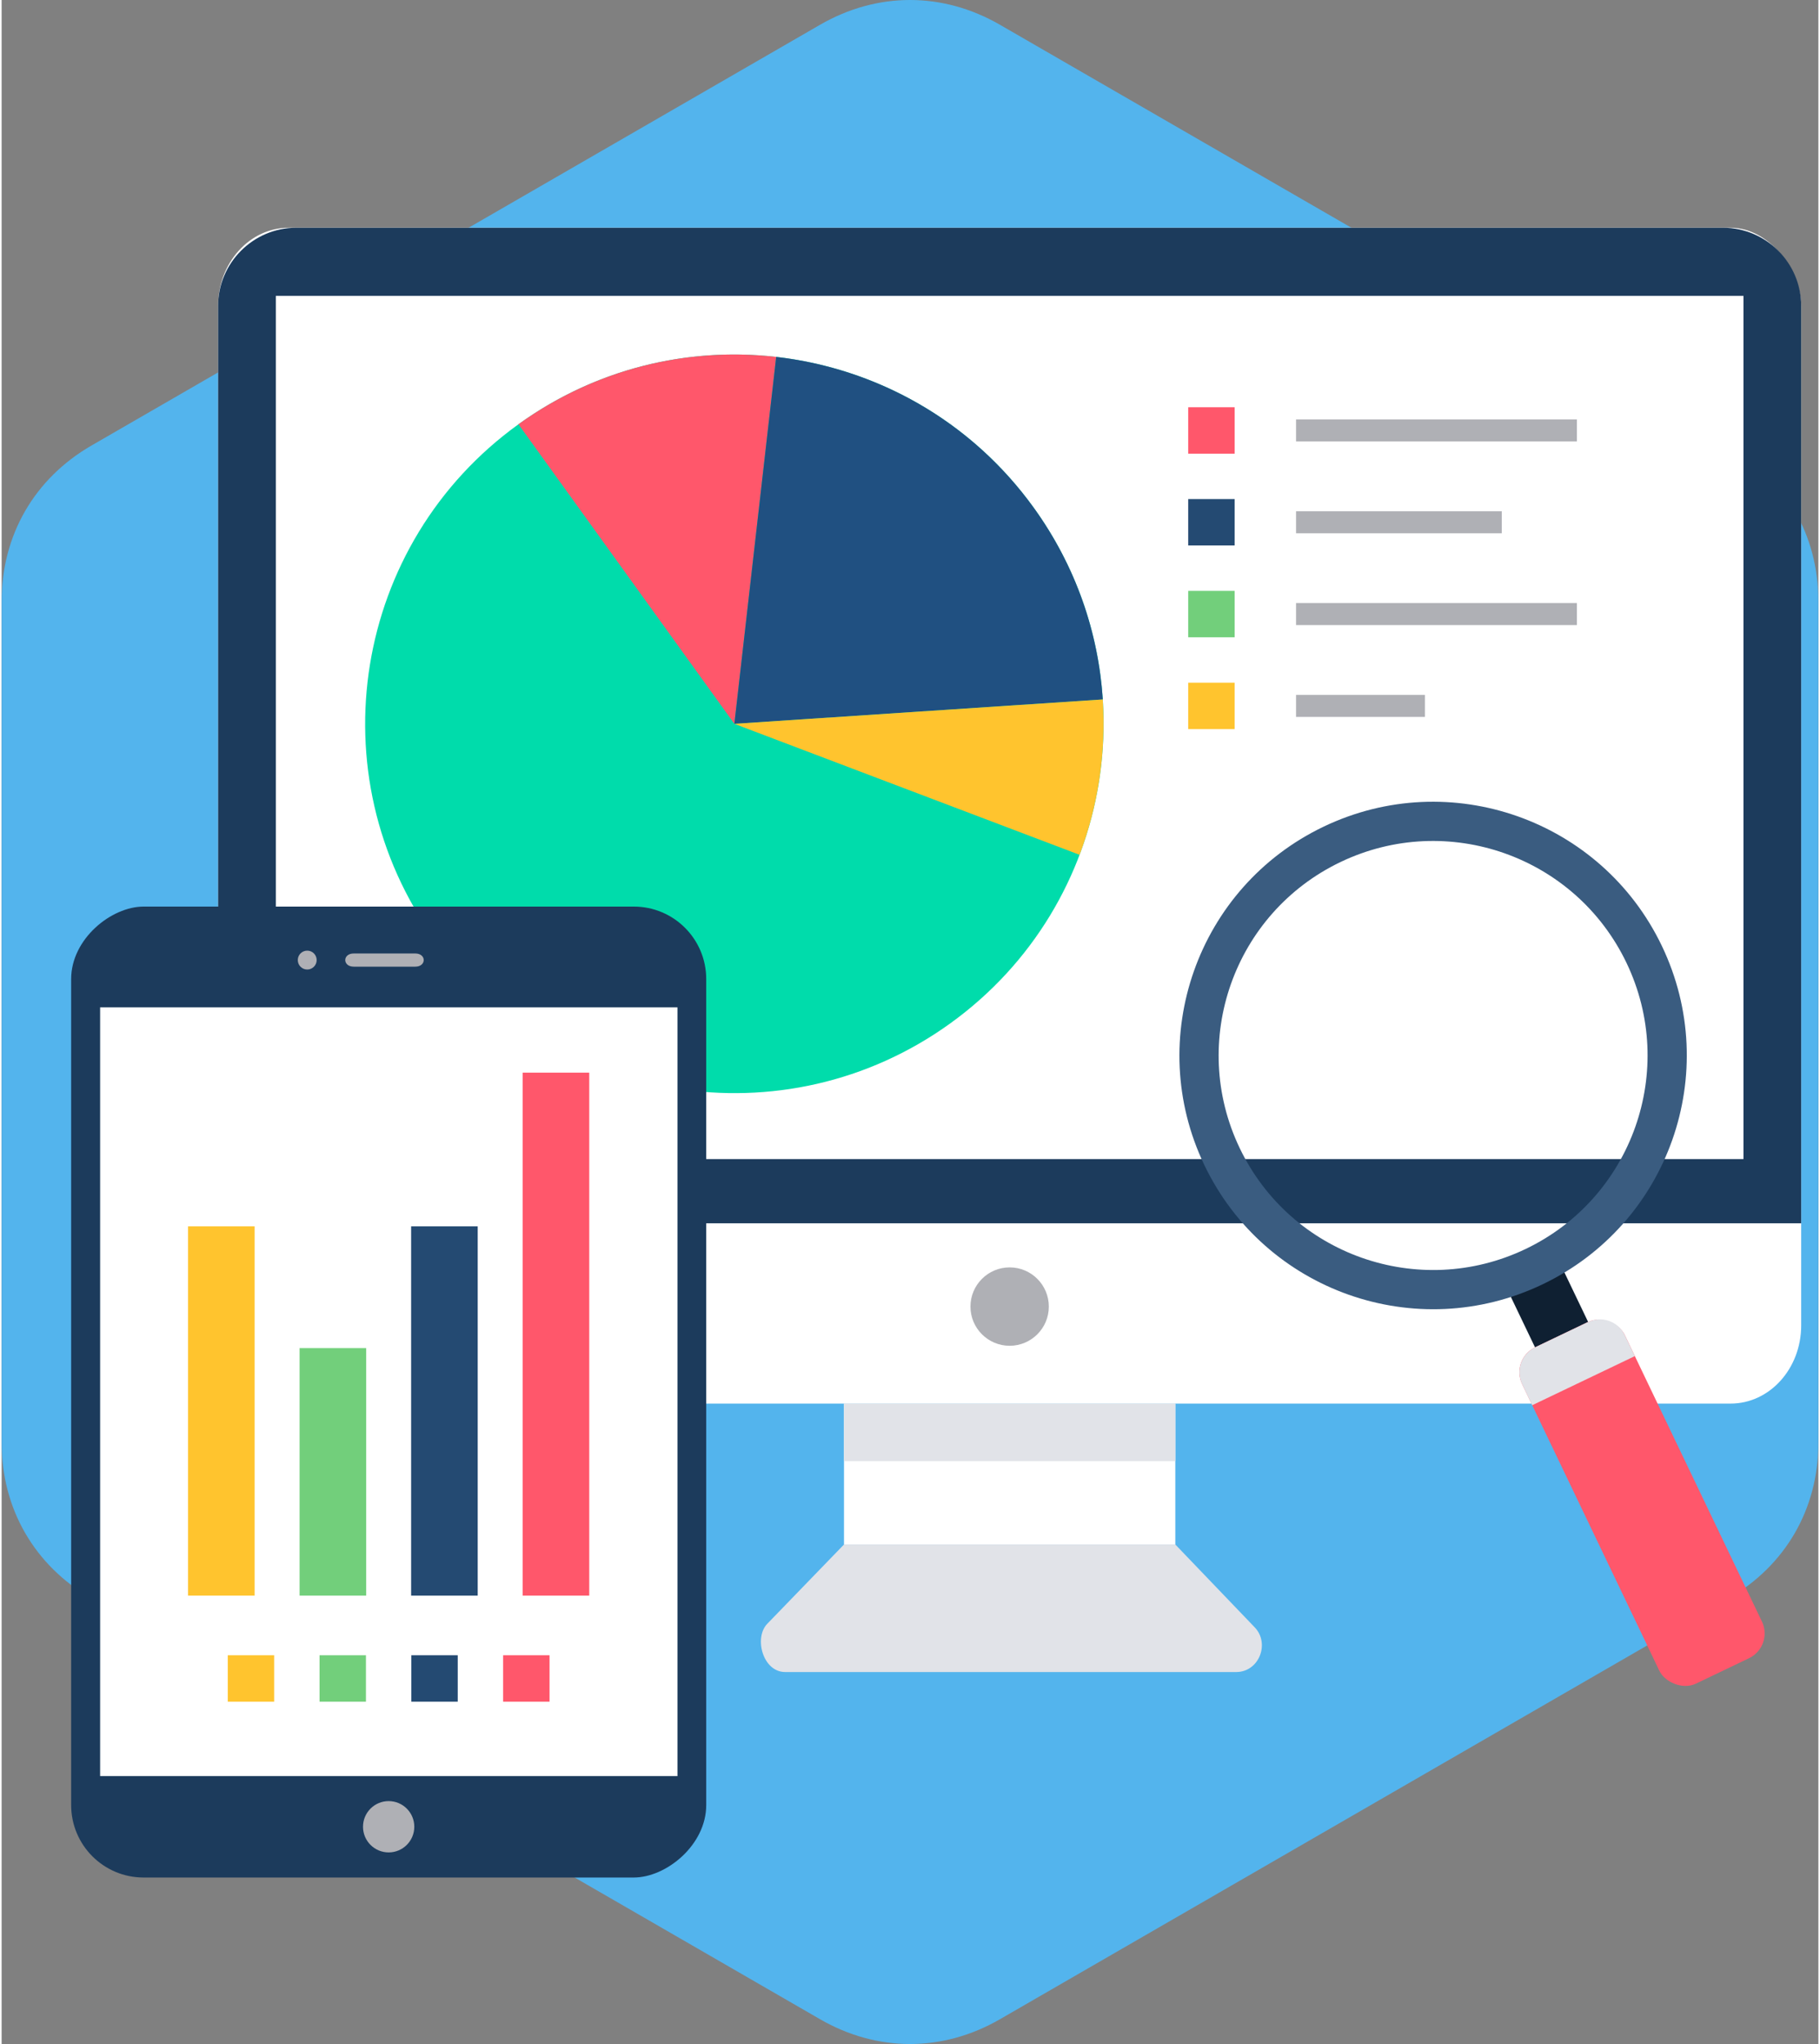
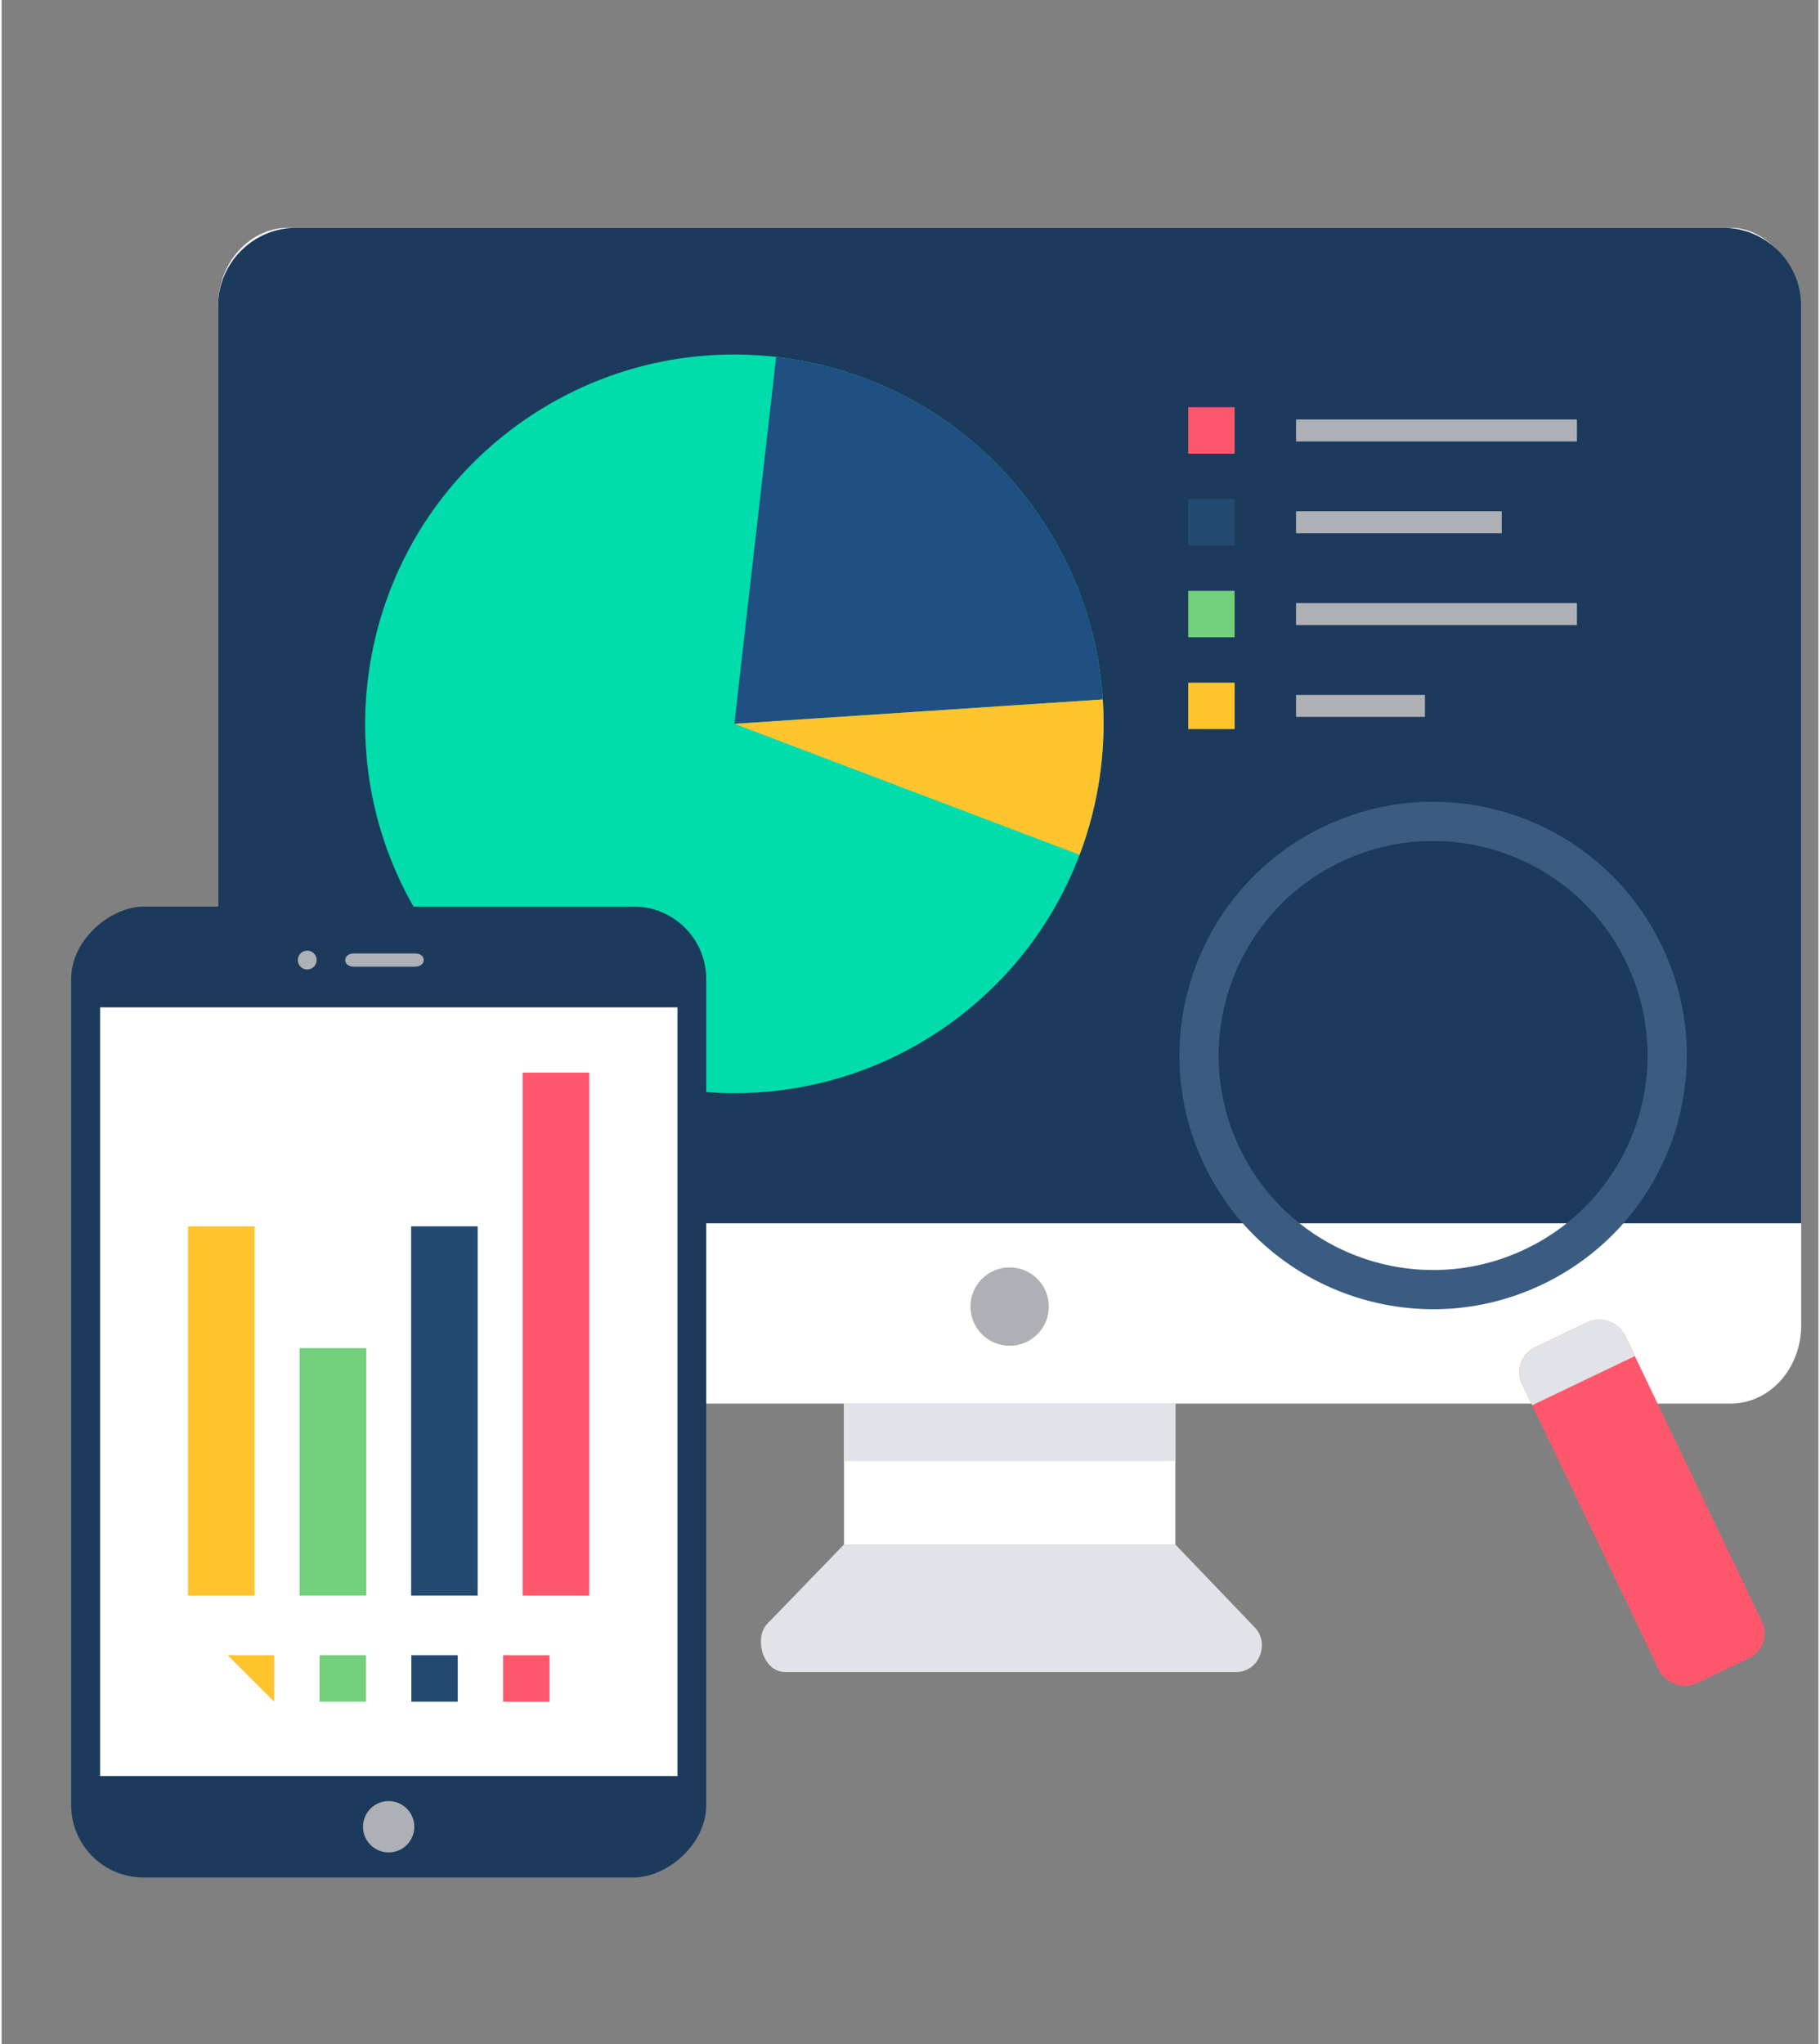
<svg xmlns="http://www.w3.org/2000/svg" clip-rule="evenodd" fill-rule="evenodd" height="128" image-rendering="optimizeQuality" shape-rendering="geometricPrecision" text-rendering="geometricPrecision" viewBox="0 0 150690 169499" width="114">
  <rect x="0" y="0" width="150690" height="169499" fill="#808080" stroke="none" />
  <g id="Layer_x0020_1">
    <g id="_601676744">
-       <path d="m82806 2054 60425 34888c4744 2740 7459 7443 7459 12921v69772c0 5478-2715 10181-7459 12921l-60425 34888c-4745 2739-10176 2739-14921 0l-60426-34888c-4744-2740-7459-7443-7459-12921v-69772c0-5478 2715-10181 7459-12921l60426-34888c4745-2739 10176-2739 14921 0z" fill="#53b4ed" />
      <g>
        <rect fill="#fff" height="97506" rx="5850" ry="6476" width="131307" x="17957" y="18886" />
        <path d="m24433 18887h118355c3562 0 6476 2913 6476 6475v76080h-131307v-76080c0-3562 2914-6475 6476-6475z" fill="#1c3b5c" />
-         <path d="m22744 24535h121733v71582h-121733z" fill="#fff" />
        <circle cx="83610" cy="108348" fill="#afb0b5" r="3250" />
        <path d="m69870 116392h27482v11685h-27482z" fill="#fff" />
        <g fill="#e1e3e8">
          <path d="m69870 116392h27482v4772h-27482z" />
          <path d="m64992 138653h37406c1907 0 2816-2376 1540-3706l-6587-6870h-27481l-6365 6577c-1120 1157-373 3999 1487 3999z" />
        </g>
      </g>
      <path d="m42867 35183c13719-9891 32859-6788 42750 6931 9891 13718 6788 32858-6931 42749-13718 9891-32857 6788-42749-6931-9890-13719-6788-32857 6930-42749z" fill="#00dcab" />
-       <path d="m42868 35183 17909 24840 3469-30426c-7309-835-14941 945-21378 5586z" fill="#ff576b" />
      <path d="m91335 58000-30558 2023 3469-30426c8267 945 16121 5236 21371 12517 3487 4836 5357 10346 5718 15886z" fill="#205081" />
      <g>
        <rect fill="#1c3b5c" height="87067" rx="9932" transform="matrix(0 -.605 .605 0 5766.84 155693)" width="133083" />
        <path d="m0 0h133083v87067h-133083z" fill="#fff" transform="matrix(0 -.479 .55 0 8170.15 147282)" />
        <g fill="#afb0b5">
          <circle r="4221" transform="matrix(0 -.504 .504 0 32101.7 151483)" />
          <path d="m24565 79614c0-433 350-783 783-783 432 0 783 350 783 783 0 432-351 783-783 783-433 0-783-351-783-783zm4639-547h5105c935 0 935 1093 0 1093h-5105c-936 0-936-1093 0-1093z" />
        </g>
      </g>
      <g>
-         <path d="m0 0h4966v7614h-4966z" fill="#0f2032" transform="matrix(.887 -.424 .357 .745 124471 106058)" />
        <rect fill="#ff576b" height="47175" rx="3476" transform="matrix(.591 -.283 .283 .591 125131 112717)" width="14401" />
        <path d="m127185 111734 4403-2106c1130-540 2497-58 3037 1072l840 1756-8512 4072-840-1757c-540-1130-58-2497 1072-3037z" fill="#e1e3e8" />
        <path d="m109657 68548c10482-5013 23043-580 28056 9902 5013 10481 580 23042-9902 28055s-23042 580-28055-9902c-5013-10481-580-23042 9901-28055zm1403 2933c8862-4238 19481-490 23719 8372 4238 8861 491 19480-8371 23719-8861 4238-19481 490-23719-8371-4238-8862-490-19482 8371-23720z" fill="#3a5c80" />
      </g>
      <path d="m0 0h5710v5710h-5710z" fill="#ffc42e" transform="matrix(0 -.674 .674 0 98422.3 60460.8)" />
      <path d="m0 0h5710v5710h-5710z" fill="#72cf7b" transform="matrix(0 -.674 .674 0 98422.3 52847)" />
      <path d="m0 0h5710v5710h-5710z" fill="#244a72" transform="matrix(0 -.674 .674 0 98422.3 45233.2)" />
      <path d="m0 0h5710v5710h-5710z" fill="#ff576b" transform="matrix(0 -.674 .674 0 98422.3 37619.5)" />
      <g fill="#afb0b5">
        <path d="m107366 34783h23296v1825h-23296z" />
        <path d="m107366 42397h17064v1825h-17064z" />
        <path d="m107366 50010h23296v1825h-23296z" />
        <path d="m107366 57624h10692v1825h-10692z" />
      </g>
      <g>
-         <path d="m18757 137262h3848v3848h-3848z" fill="#ffc42e" />
+         <path d="m18757 137262h3848v3848z" fill="#ffc42e" />
        <path d="m26370 137262h3848v3848h-3848z" fill="#72cf7b" />
        <path d="m33984 137262h3848v3848h-3848z" fill="#244a72" />
        <path d="m41598 137262h3848v3848h-3848z" fill="#ff576b" />
      </g>
      <path d="m89410 70885-28633-10862 30558-2022c285 4381-373 8781-1925 12884z" fill="#ffc42e" />
      <g>
        <path d="m15462 101694h5522v30623h-5522z" fill="#ffc42e" />
        <path d="m24714 111792h5522v20525h-5522z" fill="#72cf7b" />
        <path d="m33966 101694h5522v30623h-5522z" fill="#244a72" />
        <path d="m43218 88950h5522v43367h-5522z" fill="#ff576b" />
      </g>
    </g>
  </g>
</svg>